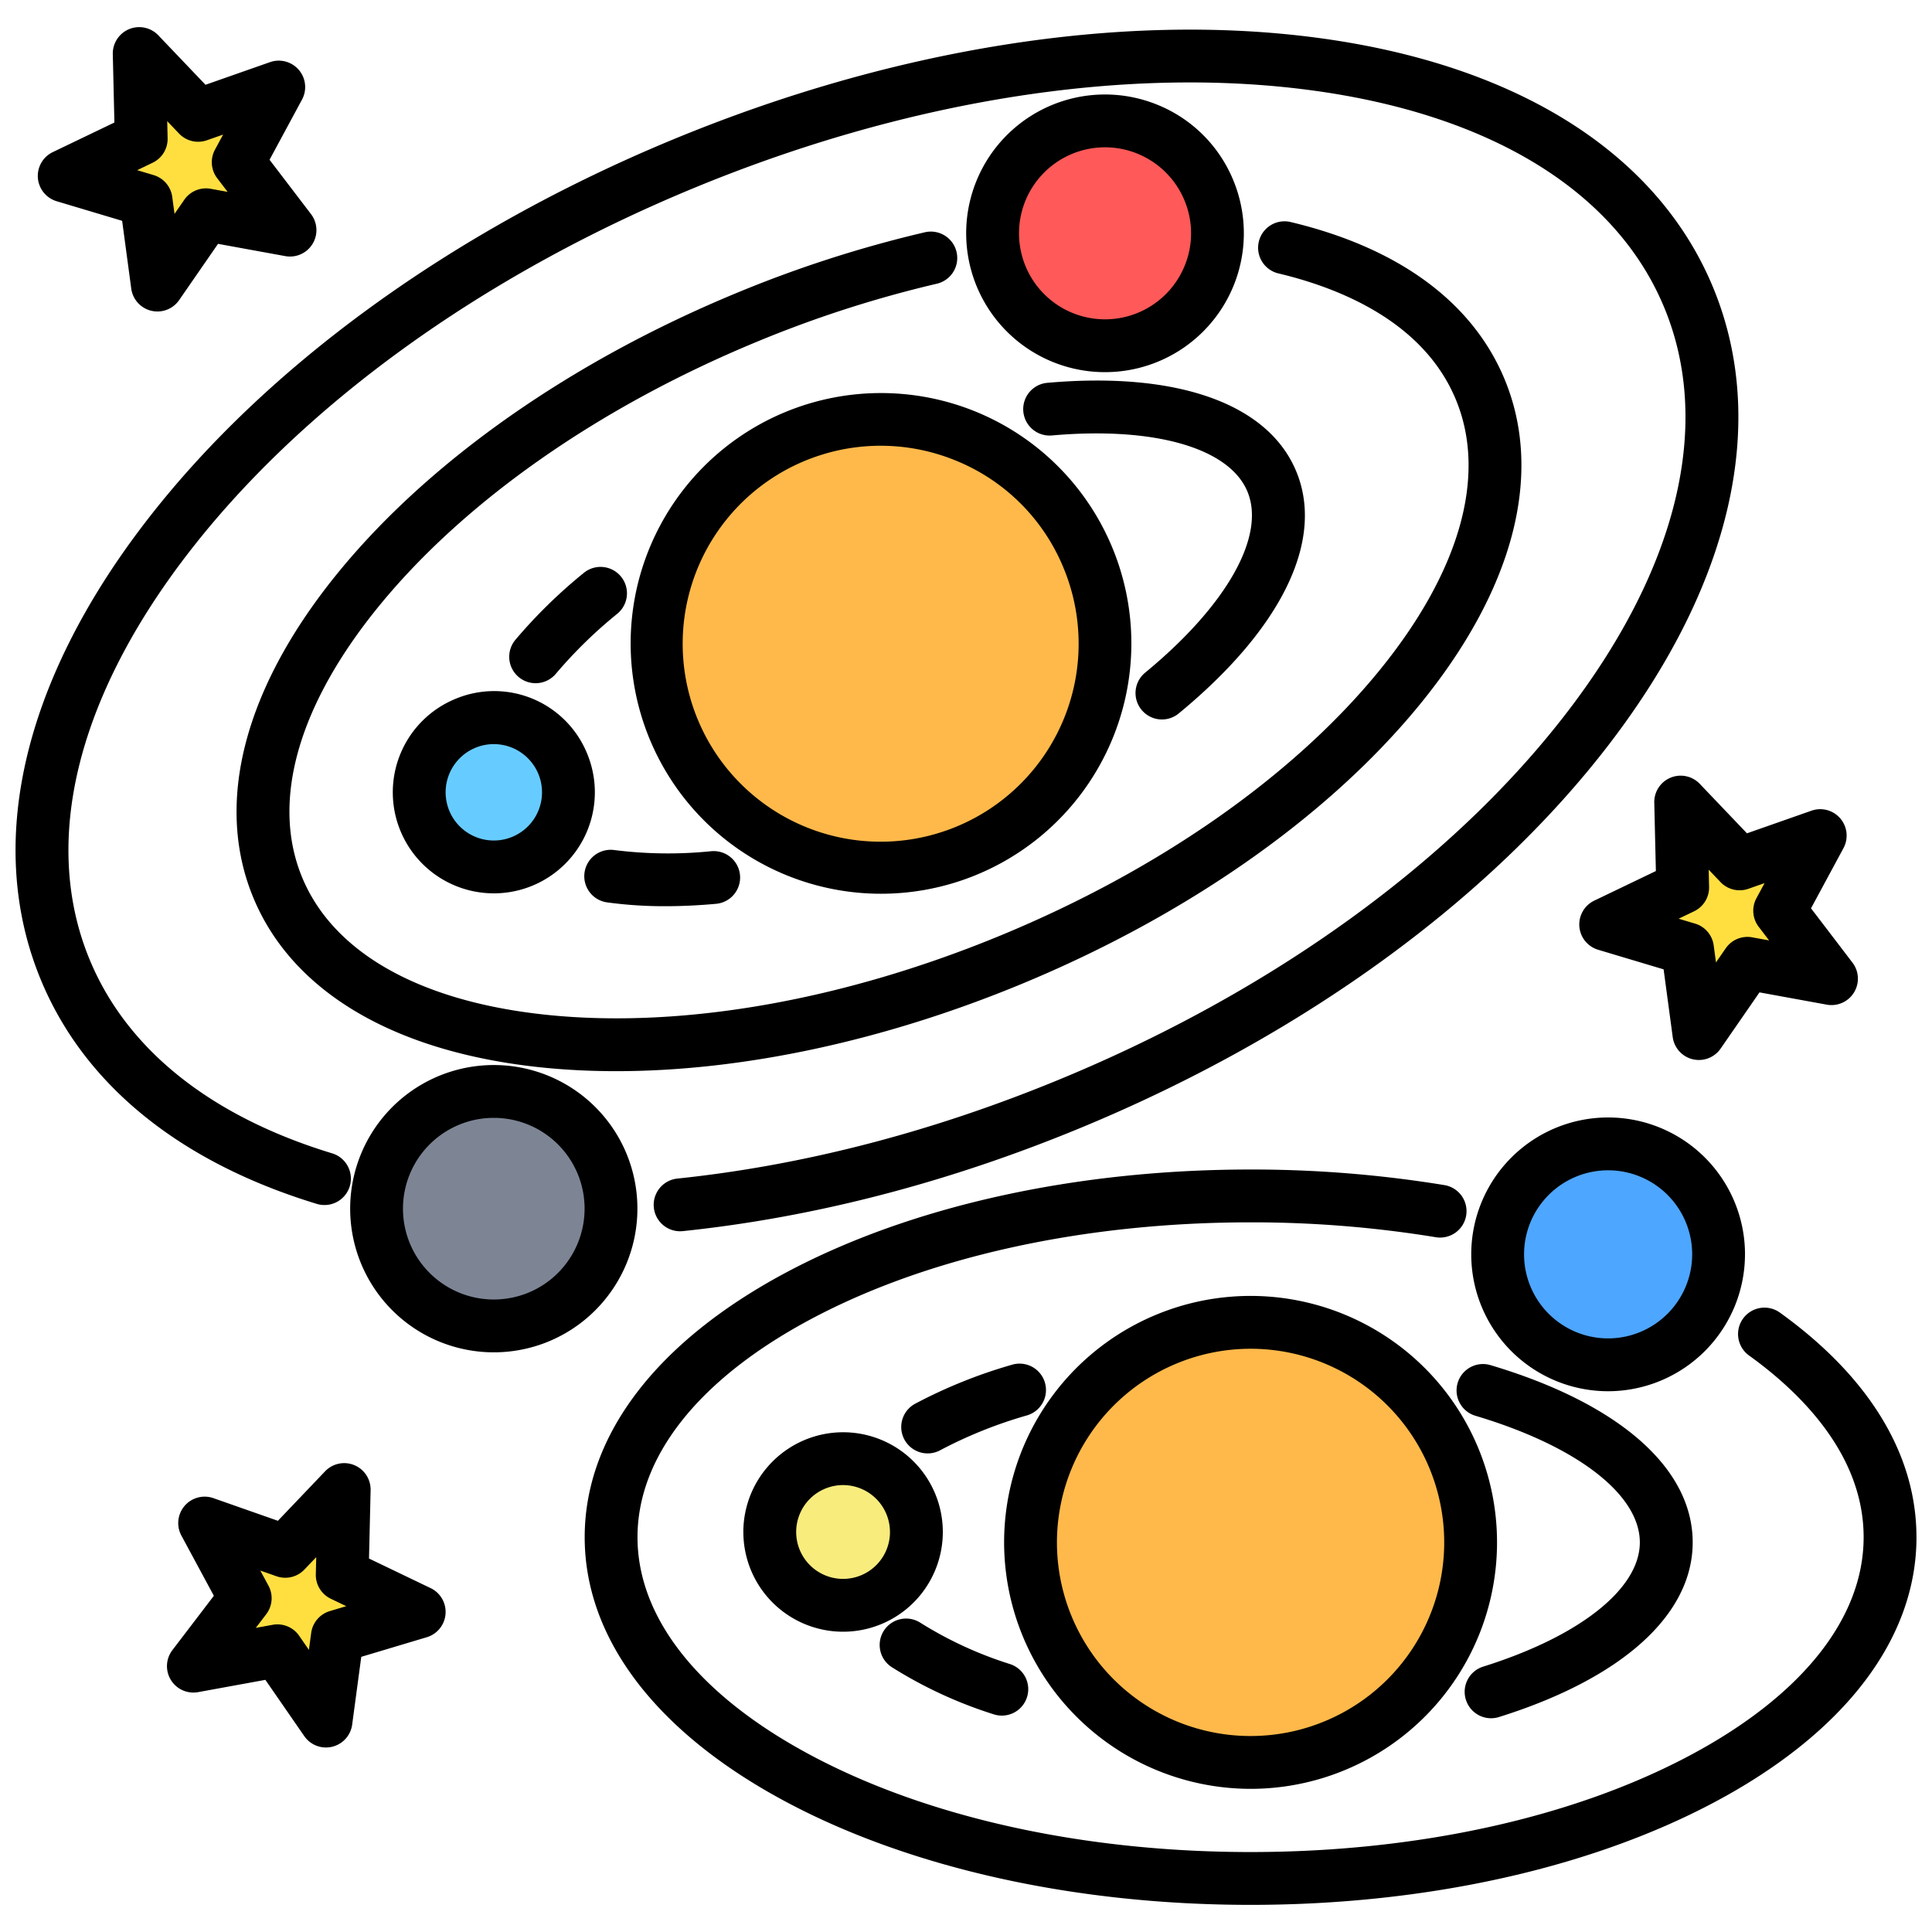
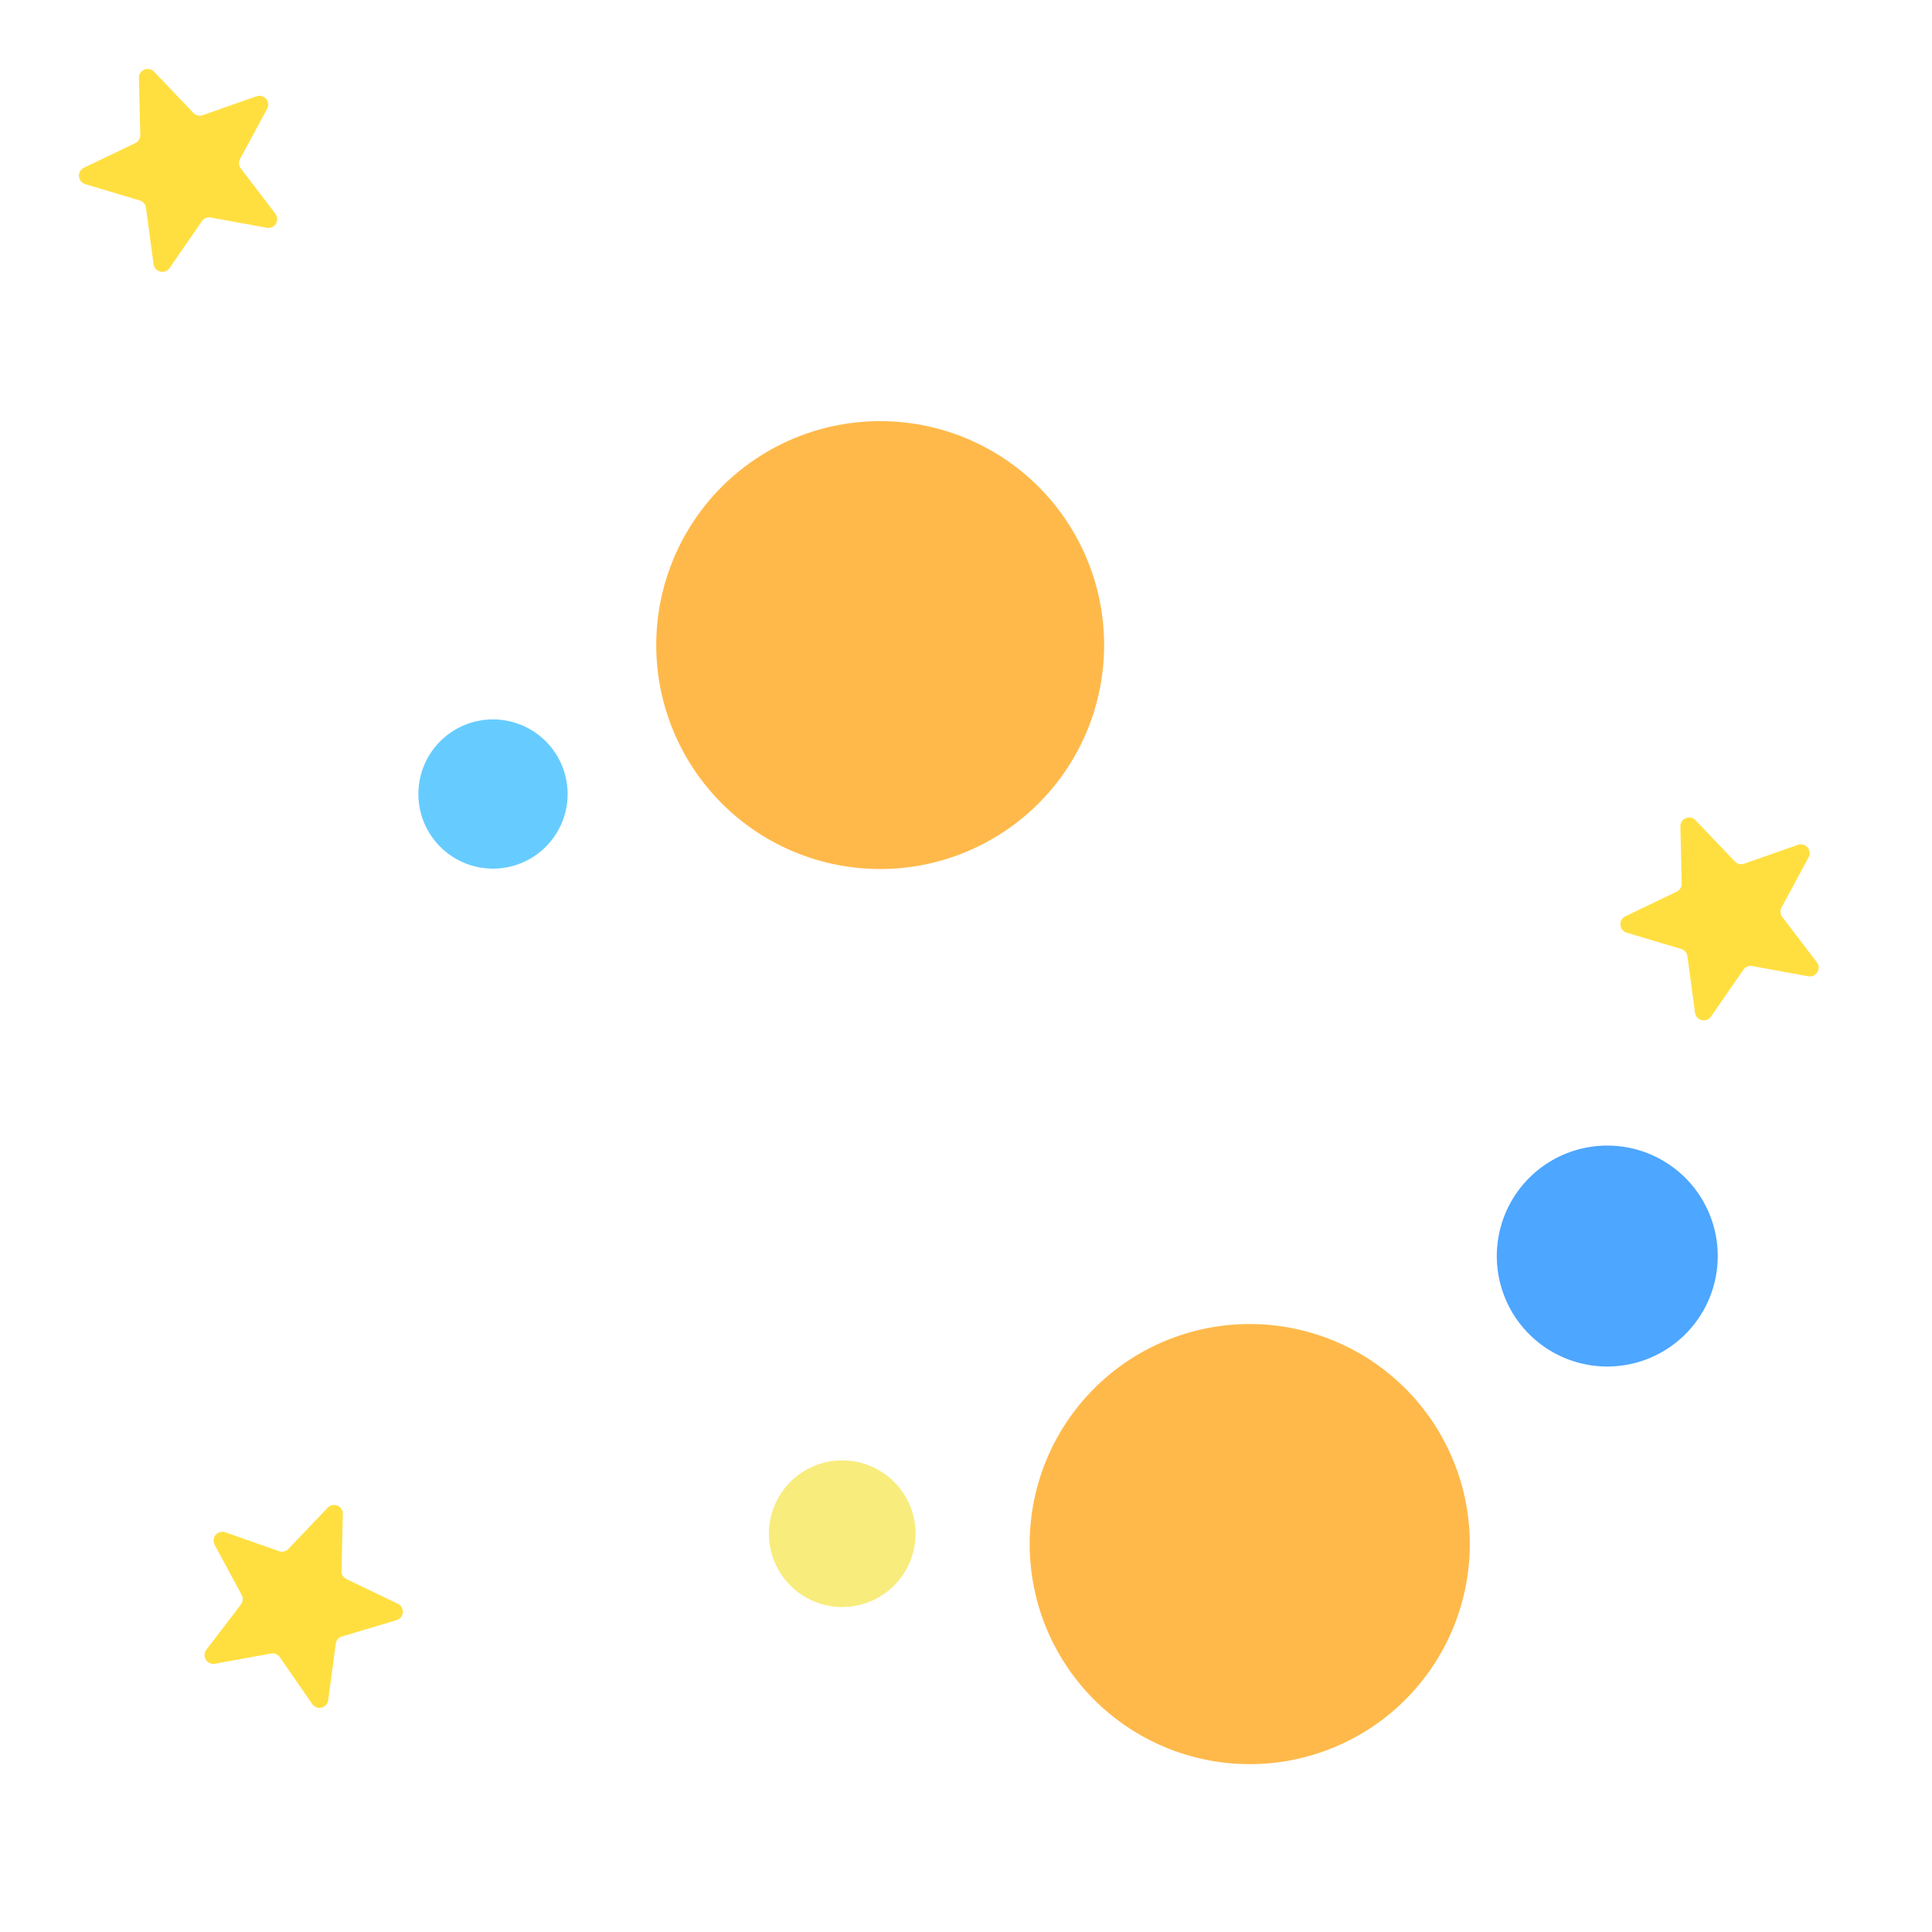
<svg xmlns="http://www.w3.org/2000/svg" version="1.1" width="512" height="512" x="0" y="0" viewBox="0 0 512 512" style="enable-background:new 0 0 512 512" xml:space="preserve" class="">
  <g>
    <g data-name="Layer 1">
      <path fill="#ffb94a" d="M288.087 148.244a59.346 59.346 0 1 1-77.54-32.119 59.345 59.345 0 0 1 77.54 32.119z" opacity="1" data-original="#ffb94a" />
-       <path fill="#7d8595" d="M159.352 308.878a31.067 31.067 0 1 1-40.591-16.813 31.067 31.067 0 0 1 40.591 16.813z" opacity="1" data-original="#7d8595" />
-       <path fill="#ff5959" d="M320.145 50.882a29.793 29.793 0 1 1-38.926-16.123 29.793 29.793 0 0 1 38.926 16.123z" opacity="1" data-original="#ff5959" />
      <path fill="#66ccff" d="M148.918 202.857a19.773 19.773 0 1 1-25.835-10.7 19.773 19.773 0 0 1 25.835 10.7z" opacity="1" data-original="#66ccff" />
-       <path fill="#ffb94a" d="M389.508 409.2a58.315 58.315 0 1 1-58.314-58.315 58.314 58.314 0 0 1 58.314 58.315z" opacity="1" data-original="#ffb94a" />
+       <path fill="#ffb94a" d="M389.508 409.2a58.315 58.315 0 1 1-58.314-58.315 58.314 58.314 0 0 1 58.314 58.315" opacity="1" data-original="#ffb94a" />
      <path fill="#4da6ff" d="M455.221 332.866a29.275 29.275 0 1 1-29.274-29.274 29.274 29.274 0 0 1 29.274 29.274z" opacity="1" data-original="#4da6ff" />
      <path fill="#f8ec7d" d="M242.632 406.445a19.43 19.43 0 1 1-19.432-19.429 19.43 19.43 0 0 1 19.432 19.429z" opacity="1" data-original="#f8ec7d" />
      <path fill="#ffdf40" d="M449.337 217.375 459.76 228.3a2.334 2.334 0 0 0 2.461.591l14.247-5a2.333 2.333 0 0 1 2.826 3.31l-7.168 13.289a2.332 2.332 0 0 0 .2 2.523l9.16 12a2.334 2.334 0 0 1-2.274 3.711l-14.854-2.711a2.334 2.334 0 0 0-2.339.968l-8.588 12.419a2.334 2.334 0 0 1-4.232-1.016l-2.011-14.965a2.335 2.335 0 0 0-1.644-1.925l-14.466-4.327a2.334 2.334 0 0 1-.341-4.339l13.61-6.538a2.334 2.334 0 0 0 1.323-2.158l-.354-15.095a2.333 2.333 0 0 1 4.021-1.662zM36.814 20.669l.355 15.1a2.334 2.334 0 0 1-1.323 2.158L22.235 44.46a2.334 2.334 0 0 0 .342 4.339l14.466 4.327a2.333 2.333 0 0 1 1.643 1.925L40.7 70.016a2.334 2.334 0 0 0 4.232 1.016l8.586-12.421a2.332 2.332 0 0 1 2.338-.968l14.854 2.711a2.333 2.333 0 0 0 2.274-3.711l-9.159-12a2.334 2.334 0 0 1-.2-2.523l7.169-13.289a2.334 2.334 0 0 0-2.826-3.31l-14.247 5a2.334 2.334 0 0 1-2.461-.591L40.835 19a2.333 2.333 0 0 0-4.021 1.669zm50.023 378.893-10.424 10.924a2.332 2.332 0 0 1-2.461.591l-14.247-5a2.333 2.333 0 0 0-2.826 3.309l7.168 13.289a2.332 2.332 0 0 1-.2 2.523l-9.159 12a2.333 2.333 0 0 0 2.274 3.711l14.855-2.709a2.333 2.333 0 0 1 2.339.969l8.586 12.42a2.333 2.333 0 0 0 4.232-1.016l2.011-14.965a2.336 2.336 0 0 1 1.644-1.924l14.466-4.328a2.333 2.333 0 0 0 .341-4.339l-13.61-6.537a2.335 2.335 0 0 1-1.323-2.158l.355-15.095a2.334 2.334 0 0 0-4.021-1.665z" opacity="1" data-original="#ffdf40" />
-       <path d="M208.086 109.208a66.347 66.347 0 1 0 50.779 0 66.423 66.423 0 0 0-50.779 0zm73.751 41.264a52.466 52.466 0 1 1-28.329-28.33 52 52 0 0 1 28.329 28.33zm48.749-20.193c-4.8-11.575-24.643-17.28-51.807-14.879a7 7 0 0 1-1.231-13.946c34.485-3.046 58.533 5.51 65.972 23.468 7.558 18.245-3.793 41.626-31.143 64.147a7 7 0 0 1-8.9-10.807c21.61-17.795 31.997-36.181 27.109-47.983zM137.47 179.434a7 7 0 0 1-.9-9.859 135.878 135.878 0 0 1 18.137-17.748 7 7 0 1 1 8.889 10.816 121.9 121.9 0 0 0-16.269 15.892 7 7 0 0 1-9.859.9zm17.439 51.8a7 7 0 0 1 7.9-5.961 113.334 113.334 0 0 0 25.663.309 7 7 0 1 1 1.26 13.943c-4.633.419-9.11.628-13.4.628a111.641 111.641 0 0 1-15.462-1.016 7 7 0 0 1-5.961-7.904zM253.5 66.79a7 7 0 0 1-5.234 8.4A307.128 307.128 0 0 0 200.4 90.645c-41.518 17.2-76.9 41.9-99.624 69.551-21.724 26.435-29.077 52.124-20.7 72.335s31.736 33.178 65.789 36.509c35.629 3.482 78.108-4.067 119.626-21.265s76.9-41.9 99.623-69.551c21.724-26.435 29.078-52.124 20.7-72.336-8.462-20.429-30.329-29.477-47.184-33.469a7 7 0 0 1 3.225-13.619c28.727 6.805 48.4 21.237 56.891 41.735 10.444 25.214 2.338 55.963-22.823 86.581-24.16 29.4-61.479 55.536-105.083 73.6-36.575 15.151-74.047 23.155-107.526 23.156q-9.651 0-18.82-.892c-39.442-3.858-66.916-19.869-77.361-45.084s-2.333-55.97 22.823-86.588c24.16-29.4 61.479-55.536 105.084-73.6a321.224 321.224 0 0 1 50.06-16.153 7 7 0 0 1 8.4 5.235zM83.817 319c-36.254-11.06-61.49-31.57-72.981-59.31-14.762-35.636-5.006-78.61 27.471-121.004C69.937 97.4 119.616 61.3 178.19 37.033S297.418 3.17 348.981 10c52.942 7.013 90.228 30.5 104.991 66.14s5 78.612-27.472 121.007c-31.63 41.288-81.308 77.389-139.883 101.651-35.175 14.57-70.734 23.812-105.69 27.465a7 7 0 0 1-1.455-13.924c33.613-3.514 67.859-12.421 101.788-26.475C337.6 262.528 385.229 228 415.386 188.632c29.31-38.26 38.42-76.308 25.651-107.135s-46.114-51.289-93.894-57.618c-49.158-6.512-107.259 2.753-163.595 26.089S79.578 107.834 49.421 147.2C20.111 185.46 11 223.508 23.77 254.335c9.837 23.747 32.013 41.479 64.132 51.277A7 7 0 1 1 83.817 319zm82.22-13.254a38.068 38.068 0 1 0-20.6 49.737 38.11 38.11 0 0 0 20.6-49.734zm-25.959 36.8a24.068 24.068 0 1 1 13.022-31.439 24.1 24.1 0 0 1-13.022 31.445zM306.917 27.841a36.792 36.792 0 1 0 19.913 19.912 36.549 36.549 0 0 0-19.913-19.912zm6.983 42.714a22.793 22.793 0 1 1 0-17.444 22.638 22.638 0 0 1 0 17.444zM120.622 185.238a26.773 26.773 0 1 0 34.981 14.49 26.6 26.6 0 0 0-34.981-14.49zm22.047 19.847a12.772 12.772 0 1 1-11.818-7.885 12.789 12.789 0 0 1 11.818 7.885zm188.742 268.977a65.315 65.315 0 1 0-65.311-65.315 65.389 65.389 0 0 0 65.311 65.315zm0-116.629a51.315 51.315 0 1 1-51.311 51.314 51.373 51.373 0 0 1 51.311-51.314zm-97.154 74.68a7 7 0 0 1 9.685-2.046 102.631 102.631 0 0 0 23.675 10.915 7 7 0 1 1-4.39 13.293 116.393 116.393 0 0 1-26.922-12.475 7 7 0 0 1-2.048-9.687zm154.216 18.33a7 7 0 0 1 4.588-8.772c25.605-8.02 41.512-20.636 41.512-32.924 0-12.693-16.694-25.55-43.567-33.551a7 7 0 0 1 4-13.418c34.046 10.137 53.572 27.256 53.572 46.969 0 19.2-18.708 36.067-51.327 46.283a6.989 6.989 0 0 1-8.773-4.587zm-148.788-68.934a7 7 0 0 1 2.812-9.491 132.843 132.843 0 0 1 25.66-10.339 7 7 0 1 1 3.966 13.426 119.043 119.043 0 0 0-22.945 9.215 7 7 0 0 1-9.493-2.811zm268.2 25.862c0 26.865-18.944 51.769-53.341 70.125-33 17.614-76.732 27.314-123.128 27.314s-90.123-9.7-123.128-27.314c-34.4-18.356-53.341-43.26-53.341-70.125s18.944-51.769 53.341-70.125c33.005-17.613 76.732-27.313 123.128-27.313a315.979 315.979 0 0 1 51.276 4.116 7 7 0 1 1-2.279 13.812 302.072 302.072 0 0 0-49-3.928c-44.138 0-85.524 9.114-116.537 25.664-29.619 15.806-45.932 36.325-45.932 57.774s16.313 41.967 45.932 57.774c31.013 16.55 72.4 25.665 116.537 25.665s85.524-9.115 116.537-25.665c29.619-15.807 45.932-36.325 45.932-57.774 0-21.743-16.513-38.185-30.367-48.15a7 7 0 1 1 8.176-11.365c23.674 17.031 36.189 37.611 36.189 59.515zm-45.441-74.956a36.275 36.275 0 1 0-36.274 36.276 36.315 36.315 0 0 0 36.269-36.276zm-36.274 22.276a22.275 22.275 0 1 1 22.274-22.276 22.3 22.3 0 0 1-22.279 22.276zm-229.174 51.3a26.43 26.43 0 1 0 26.429-26.429 26.459 26.459 0 0 0-26.434 26.432zm38.859 0a12.43 12.43 0 1 1-12.43-12.429 12.444 12.444 0 0 1 12.425 12.432zm206.863-199.9a7 7 0 0 0-4.319 6.632l.425 18.111-16.331 7.844a7 7 0 0 0 1.025 13.016l17.356 5.193 2.414 17.955a7 7 0 0 0 12.695 3.048l10.3-14.9 17.822 3.253a7 7 0 0 0 6.822-11.132l-10.989-14.4 8.6-15.944a7 7 0 0 0-8.479-9.928l-17.094 6-12.506-13.108a7 7 0 0 0-7.746-1.637zm10.1 24.387 3.139 3.29a7 7 0 0 0 7.383 1.772l4.29-1.506-2.158 4a7 7 0 0 0 .595 7.569l2.759 3.615-4.474-.816a7 7 0 0 0-7.015 2.906l-2.585 3.74-.606-4.507a7 7 0 0 0-4.931-5.774l-4.356-1.3 4.1-1.968a7 7 0 0 0 3.967-6.474zM15.012 53.326l17.356 5.193 2.413 17.955a7 7 0 0 0 12.7 3.048l10.3-14.9 17.819 3.25a7 7 0 0 0 6.822-11.132l-10.989-14.4 8.6-15.944a7 7 0 0 0-8.479-9.928l-17.094 6L41.955 9.359a7 7 0 0 0-12.062 5l.424 18.111-16.33 7.84a7 7 0 0 0 1.025 13.016zm25.44-10.2a7 7 0 0 0 3.967-6.475l-.106-4.545 3.139 3.294a7 7 0 0 0 7.383 1.773l4.29-1.506-2.159 4a7 7 0 0 0 .6 7.569l2.758 3.615-4.473-.817a7 7 0 0 0-7.015 2.906l-2.585 3.74-.606-4.506a7 7 0 0 0-4.936-5.774l-4.356-1.3zm73.668 377.742-16.33-7.843.424-18.112a7 7 0 0 0-12.062-5l-12.506 13.112-17.093-6a7 7 0 0 0-8.48 9.927l8.6 15.945L45.685 437.3a7 7 0 0 0 6.821 11.133l17.822-3.254 10.3 14.9a7 7 0 0 0 12.7-3.048l2.413-17.955 17.357-5.193a7 7 0 0 0 1.024-13.016zM87.4 426.96a7 7 0 0 0-4.931 5.774l-.606 4.5-2.585-3.74a7 7 0 0 0-7.015-2.905l-4.473.816 2.758-3.615a7 7 0 0 0 .6-7.569l-2.159-4 4.29 1.506a7 7 0 0 0 7.383-1.773l3.139-3.289-.107 4.545a7 7 0 0 0 3.968 6.474l4.1 1.968z" fill="#000000" opacity="1" data-original="#000000" class="" />
    </g>
  </g>
</svg>